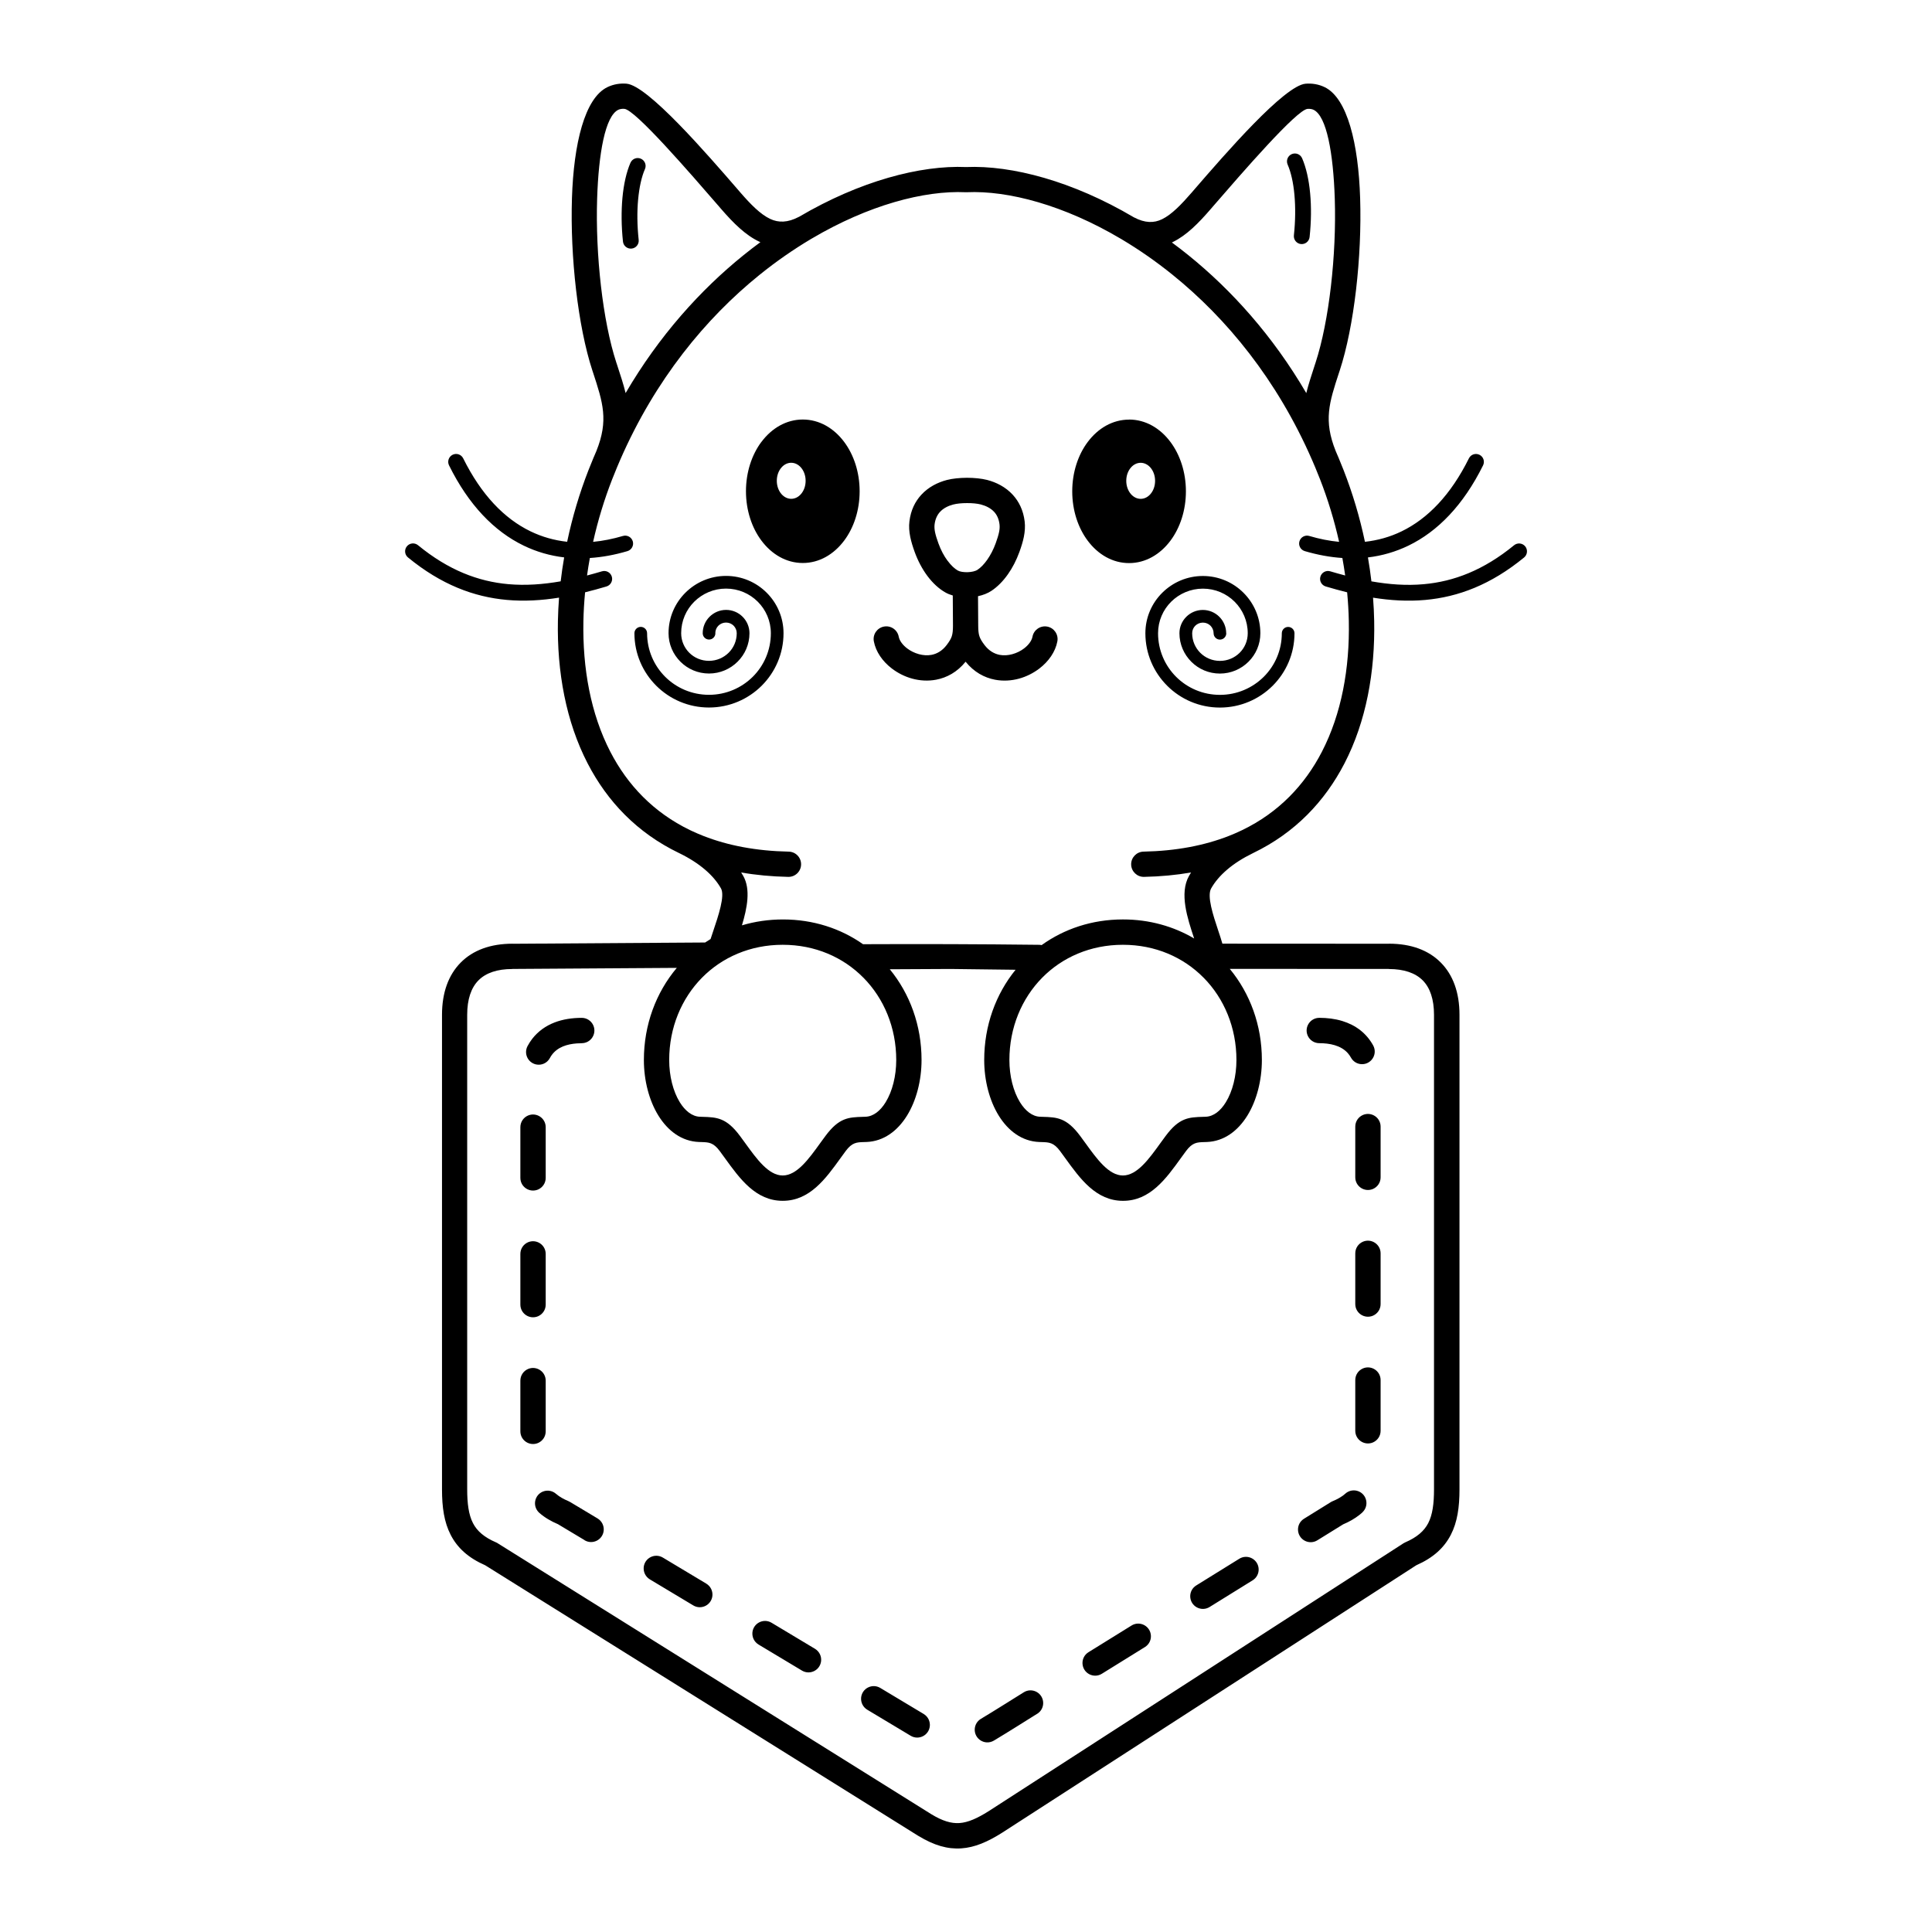
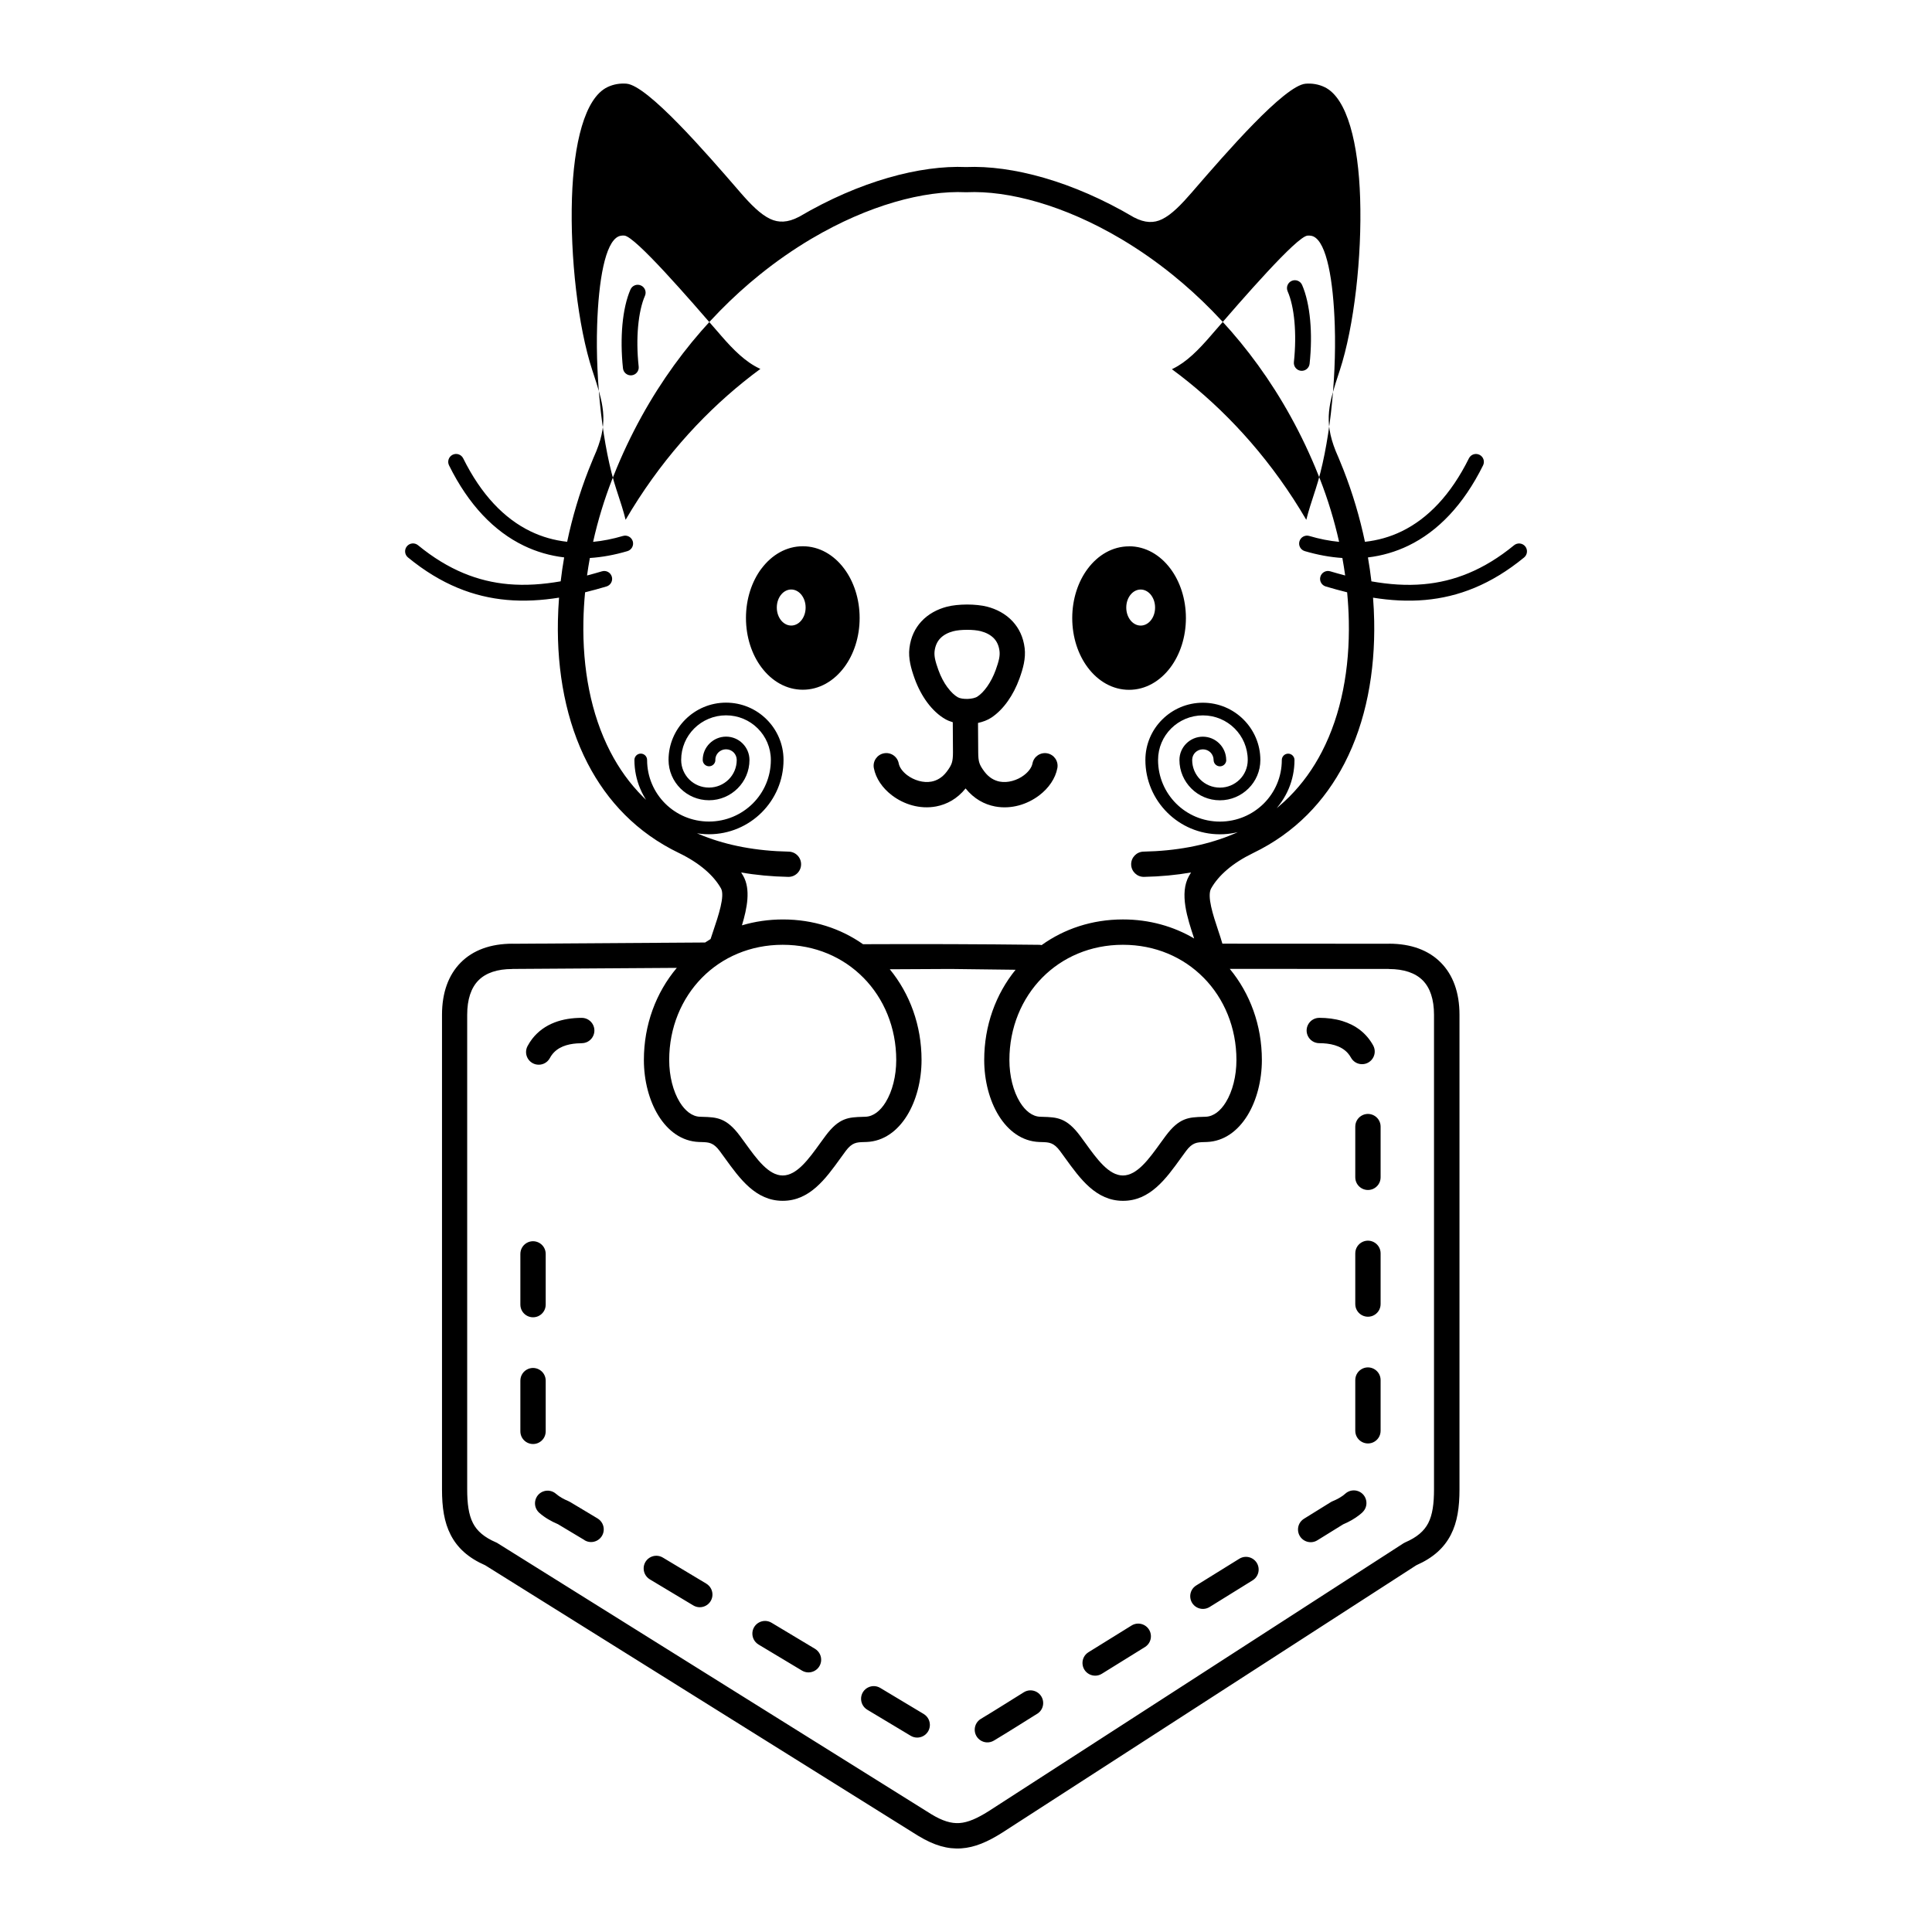
<svg xmlns="http://www.w3.org/2000/svg" fill="#000000" width="800px" height="800px" version="1.1" viewBox="144 144 512 512">
-   <path d="m419.33 394.38c0.242 0 0.48 0.035 0.707 0.082 5.961-4.281 13.336-6.801 21.555-6.801 7.019 0 13.434 1.84 18.867 5.047l-0.023-0.082c-1.746-5.258-3.945-11.875-1.336-16.5 0.176-0.312 0.352-0.613 0.547-0.914-3.894 0.68-8.043 1.074-12.469 1.168-1.848 0.035-3.375-1.438-3.41-3.281-0.035-1.848 1.438-3.375 3.281-3.41 8.664-0.176 16.156-1.637 22.562-4.141 1.117-0.438 2.191-0.898 3.242-1.402l0.211-0.102c0.043-0.023 0.082-0.043 0.133-0.059 9.656-4.668 16.566-11.949 21.117-20.758 5.199-10.051 7.391-22.117 7.137-34.621-0.051-2.535-0.203-5.082-0.445-7.641-1.883-0.461-3.769-0.984-5.668-1.547-1.109-0.328-1.746-1.484-1.418-2.602 0.328-1.109 1.484-1.746 2.602-1.418 1.328 0.395 2.652 0.766 3.965 1.109-0.219-1.547-0.461-3.09-0.746-4.637-3.25-0.211-6.574-0.824-9.957-1.82-1.109-0.328-1.746-1.484-1.418-2.602 0.328-1.109 1.484-1.746 2.602-1.418 2.688 0.797 5.324 1.316 7.91 1.562-1.27-5.66-2.965-11.227-5.047-16.566-0.418-1.082-0.855-2.156-1.301-3.215-0.293-0.656-0.562-1.293-0.816-1.906-9.305-21.336-22.688-37.559-36.961-49.078-4.41-3.559-8.902-6.668-13.367-9.336l-0.008-0.008c-0.109-0.059-0.219-0.125-0.328-0.191-15.004-8.891-29.809-12.855-40.875-12.352-0.102 0.008-0.191 0-0.285 0-11.016-0.504-25.754 3.426-40.699 12.242-0.102 0.066-0.203 0.133-0.32 0.184l-0.023 0.016c-4.527 2.695-9.078 5.836-13.543 9.438-14.273 11.52-27.66 27.742-36.961 49.078-0.25 0.621-0.52 1.25-0.816 1.914-0.445 1.059-0.883 2.133-1.301 3.215-2.082 5.34-3.785 10.906-5.047 16.566 2.578-0.242 5.223-0.773 7.91-1.562 1.109-0.328 2.277 0.312 2.602 1.418 0.328 1.109-0.312 2.277-1.418 2.602-3.383 1-6.711 1.613-9.957 1.82-0.285 1.547-0.527 3.09-0.746 4.637 1.309-0.344 2.637-0.715 3.965-1.109 1.109-0.328 2.277 0.312 2.602 1.418 0.328 1.109-0.312 2.277-1.418 2.602-1.898 0.562-3.785 1.082-5.668 1.547-0.242 2.551-0.395 5.106-0.445 7.641-0.25 12.504 1.941 24.57 7.137 34.621 4.551 8.809 11.461 16.09 21.117 20.758 0.043 0.016 0.082 0.043 0.133 0.059l0.211 0.102c1.051 0.496 2.133 0.965 3.25 1.402 6.406 2.504 13.898 3.965 22.562 4.141 1.848 0.035 3.316 1.562 3.281 3.41-0.035 1.848-1.562 3.316-3.41 3.281-4.426-0.094-8.582-0.488-12.469-1.168 0.191 0.301 0.371 0.605 0.547 0.914 2.016 3.559 1.031 8.547-0.344 13.098 3.402-1.016 7.047-1.562 10.875-1.562 8.062 0 15.316 2.418 21.211 6.559 15.785-0.074 30.891-0.023 46.688 0.16zm-6.223 6.617-17.223-0.211-16.078 0.082c5.324 6.5 8.414 14.887 8.414 24.031 0 5.449-1.395 10.773-3.836 14.727-2.543 4.113-6.223 6.836-10.746 7.012-0.152 0.008-0.461 0.016-0.754 0.023-1.84 0.059-3.074 0.094-4.762 2.367-0.539 0.723-0.957 1.301-1.379 1.891-3.945 5.477-8.16 11.309-15.316 11.309-7.152 0-11.359-5.836-15.316-11.309-0.418-0.586-0.84-1.168-1.379-1.891-1.688-2.266-2.922-2.309-4.762-2.367-0.293-0.008-0.605-0.016-0.754-0.023-4.527-0.176-8.203-2.898-10.746-7.012-2.445-3.953-3.836-9.277-3.836-14.727 0-9.32 3.215-17.859 8.723-24.402l-43.59 0.285v0.016c-3.988 0-7.019 1.031-8.977 3.016-1.949 1.973-2.981 5.039-2.981 9.109v125.76c0 3.754 0.379 6.727 1.535 8.969 1.074 2.09 2.973 3.746 6.098 5.09 0.211 0.094 0.402 0.191 0.578 0.32l114.75 71.699 0.082 0.051c2.898 1.754 5.223 2.469 7.422 2.316 2.301-0.16 4.734-1.27 7.691-3.125l109.94-70.996c0.16-0.102 0.32-0.184 0.488-0.262 3.113-1.344 5.012-2.996 6.098-5.09 1.16-2.25 1.535-5.215 1.535-8.969v-125.76c0-4.074-1.031-7.144-2.981-9.109-1.957-1.973-4.988-3.016-8.977-3.016v-0.016l-42.168-0.023c5.375 6.508 8.508 14.945 8.508 24.141 0 5.449-1.395 10.773-3.836 14.727-2.543 4.113-6.223 6.836-10.746 7.012-0.152 0.008-0.461 0.016-0.754 0.023-1.84 0.059-3.074 0.094-4.762 2.367-0.539 0.723-0.957 1.301-1.379 1.891-3.945 5.477-8.16 11.309-15.316 11.309-7.152 0-11.359-5.836-15.316-11.309-0.418-0.586-0.84-1.168-1.379-1.891-1.688-2.266-2.922-2.309-4.762-2.367-0.293-0.008-0.605-0.016-0.754-0.023-4.527-0.176-8.203-2.898-10.746-7.012-2.445-3.953-3.836-9.277-3.836-14.727 0-9.094 3.055-17.434 8.312-23.906zm-82.23-7.231c0.469-0.312 0.949-0.621 1.438-0.914l0.016-0.059c0.203-0.629 0.438-1.309 0.672-2.023 1.379-4.082 3.164-9.387 2.066-11.336-0.984-1.738-2.402-3.41-4.215-4.961-1.863-1.594-4.156-3.074-6.852-4.383-0.043-0.016-0.082-0.043-0.125-0.059-11.043-5.332-18.941-13.652-24.148-23.723-5.727-11.074-8.145-24.25-7.875-37.82 0.043-2.031 0.145-4.062 0.301-6.106-4.625 0.738-9.211 1.016-13.797 0.605-8.766-0.781-17.441-4.039-26.238-11.262-0.891-0.73-1.023-2.047-0.285-2.949 0.73-0.891 2.047-1.023 2.949-0.285 8.078 6.633 15.988 9.613 23.949 10.32 4.559 0.402 9.168 0.066 13.855-0.754 0.242-2.117 0.555-4.231 0.922-6.34-3.727-0.445-7.32-1.469-10.73-3.125-7.809-3.777-14.586-10.766-19.781-21.27-0.512-1.043-0.082-2.293 0.949-2.805 1.043-0.512 2.293-0.082 2.805 0.949 4.769 9.621 10.875 15.98 17.852 19.348 3.066 1.484 6.312 2.394 9.699 2.762 1.367-6.5 3.273-12.891 5.652-18.984 0.438-1.117 0.883-2.227 1.344-3.316 0.016-0.043 0.035-0.094 0.059-0.133 0.227-0.527 0.453-1.059 0.68-1.586 3.281-8.172 1.754-12.82-0.898-20.906l-0.152-0.453c-3.836-11.707-5.91-30.219-5.414-45.688 0.461-14.402 3.367-26.535 9.422-29.43 0.789-0.379 1.613-0.637 2.461-0.789 0.832-0.145 1.688-0.184 2.562-0.117 5.602 0.445 21.203 18.457 29.664 28.23l0.461 0.539c2.805 3.234 5.383 5.859 7.977 7.078 2.184 1.023 4.609 1.023 7.617-0.562l0.043-0.016c16.078-9.465 32.109-13.695 44.234-13.176 12.168-0.512 28.281 3.754 44.418 13.293l0.043 0.023c2.973 1.57 5.348 1.555 7.481 0.512 2.562-1.242 5.113-3.906 7.926-7.144l0.461-0.539c8.457-9.773 24.059-27.785 29.664-28.23 0.863-0.066 1.73-0.035 2.562 0.117 0.84 0.145 1.672 0.41 2.461 0.789 6.055 2.906 8.969 15.039 9.422 29.43 0.496 15.477-1.578 33.992-5.414 45.688l-0.152 0.453c-2.652 8.086-4.18 12.738-0.898 20.906 0.227 0.527 0.453 1.059 0.68 1.586 0.016 0.043 0.043 0.094 0.059 0.133 0.453 1.09 0.906 2.199 1.344 3.316 2.383 6.098 4.289 12.484 5.652 18.984 3.383-0.371 6.633-1.277 9.699-2.762 6.977-3.375 13.082-9.723 17.852-19.348 0.512-1.043 1.762-1.461 2.805-0.949s1.461 1.762 0.949 2.805c-5.207 10.504-11.98 17.492-19.781 21.27-3.41 1.645-6.996 2.68-10.73 3.125 0.371 2.109 0.672 4.223 0.922 6.34 4.684 0.824 9.297 1.168 13.855 0.754 7.961-0.707 15.871-3.695 23.949-10.32 0.891-0.73 2.207-0.605 2.949 0.285 0.73 0.891 0.605 2.207-0.285 2.949-8.801 7.223-17.473 10.48-26.238 11.262-4.586 0.41-9.168 0.133-13.797-0.605 0.16 2.039 0.262 4.082 0.301 6.106 0.27 13.578-2.141 26.742-7.875 37.82-5.207 10.066-13.109 18.391-24.148 23.723-0.043 0.023-0.082 0.043-0.117 0.059-2.695 1.316-4.996 2.789-6.852 4.383-1.82 1.555-3.234 3.223-4.215 4.961-1.148 2.039 0.52 7.086 1.855 11.094 0.438 1.316 0.848 2.543 1.125 3.543l44.152 0.023v-0.016c5.836 0 10.48 1.723 13.73 5.004 3.242 3.273 4.953 7.934 4.953 13.84v125.76c0 4.754-0.562 8.684-2.293 12.043-1.781 3.449-4.644 6.086-9.16 8.078l-109.7 70.844-0.023 0.016c-3.887 2.453-7.262 3.922-10.84 4.164-3.629 0.25-7.195-0.766-11.344-3.281-0.051-0.023-0.094-0.059-0.145-0.082l-114.67-71.648c-4.527-1.988-7.398-4.625-9.176-8.086-1.73-3.359-2.293-7.289-2.293-12.043v-125.76c0-5.894 1.715-10.562 4.953-13.84 3.25-3.281 7.894-5.004 13.73-5.004v0.016l51.113-0.336zm41.918 9.32c-5.316-5.391-12.762-8.707-21.371-8.707-8.605 0-16.055 3.324-21.371 8.707-5.457 5.535-8.707 13.258-8.707 21.816 0 4.258 1.023 8.312 2.812 11.211 1.402 2.266 3.242 3.754 5.316 3.836 0.352 0.016 0.527 0.016 0.707 0.023 3.777 0.117 6.305 0.203 9.926 5.07 0.395 0.527 0.914 1.242 1.438 1.965 2.973 4.113 6.137 8.508 9.883 8.508 3.746 0 6.91-4.383 9.883-8.508 0.52-0.723 1.031-1.438 1.438-1.965 3.617-4.871 6.144-4.953 9.926-5.07 0.176-0.008 0.352-0.008 0.707-0.023 2.082-0.082 3.922-1.57 5.316-3.836 1.789-2.906 2.812-6.953 2.812-11.211 0-8.566-3.25-16.289-8.707-21.816zm90.156 0c-5.316-5.391-12.762-8.707-21.371-8.707-8.605 0-16.055 3.324-21.371 8.707-5.457 5.535-8.707 13.258-8.707 21.816 0 4.258 1.023 8.312 2.812 11.211 1.402 2.266 3.242 3.754 5.316 3.836 0.352 0.016 0.527 0.016 0.707 0.023 3.777 0.117 6.305 0.203 9.926 5.07 0.395 0.527 0.914 1.242 1.438 1.965 2.973 4.113 6.137 8.508 9.883 8.508 3.746 0 6.91-4.383 9.883-8.508 0.52-0.723 1.031-1.438 1.438-1.965 3.617-4.871 6.144-4.953 9.926-5.07 0.176-0.008 0.352-0.008 0.707-0.023 2.082-0.082 3.922-1.57 5.316-3.836 1.789-2.906 2.812-6.953 2.812-11.211 0-8.566-3.25-16.289-8.707-21.816zm-164.79 17.371c2.41-0.008 4.023-2.445 3.098-4.668-0.539-1.25-1.738-2.047-3.098-2.047-5.031 0.008-9.891 1.445-13.098 5.535-0.48 0.621-0.891 1.258-1.258 1.949-1.031 1.965 0.059 4.348 2.215 4.852 1.484 0.336 2.996-0.352 3.711-1.695 0.125-0.25 0.301-0.52 0.461-0.746 1.562-2.184 4.133-2.938 6.699-3.125 0.43-0.023 0.848-0.043 1.27-0.043zm195.47-6.719c-2.41 0.008-4.023 2.445-3.098 4.668 0.539 1.25 1.738 2.047 3.098 2.047 2.695 0.008 5.691 0.539 7.566 2.652 0.32 0.371 0.586 0.746 0.824 1.176 1.125 2.023 3.871 2.344 5.434 0.629 0.965-1.074 1.141-2.613 0.445-3.871-1.812-3.258-4.617-5.367-8.16-6.457-1.988-0.605-4.031-0.84-6.106-0.848zm16.246 28.828c-0.008-2.41-2.445-4.023-4.668-3.098-1.25 0.539-2.047 1.738-2.047 3.098v13.434c0.008 2.41 2.445 4.023 4.668 3.098 1.25-0.539 2.047-1.738 2.047-3.098zm0 33.586c-0.008-2.41-2.445-4.023-4.668-3.098-1.25 0.539-2.047 1.738-2.047 3.098v13.434c0.008 2.41 2.445 4.023 4.668 3.098 1.25-0.539 2.047-1.738 2.047-3.098zm0 33.586c-0.008-2.41-2.445-4.023-4.668-3.098-1.25 0.539-2.047 1.738-2.047 3.098v13.434c0.008 2.41 2.445 4.023 4.668 3.098 1.25-0.539 2.047-1.738 2.047-3.098zm-4.863 35.082c1.848-1.672 1.301-4.695-1.008-5.617-1.199-0.469-2.527-0.227-3.484 0.629-0.957 0.875-2.207 1.527-3.391 2.016-0.176 0.066-0.344 0.16-0.504 0.262l-7.055 4.375c-2.191 1.367-2.098 4.566 0.176 5.812 1.066 0.57 2.336 0.539 3.367-0.102l6.836-4.231c1.562-0.664 3.031-1.477 4.367-2.535 0.242-0.191 0.488-0.395 0.715-0.605zm-29.043 17.977c2.191-1.367 2.098-4.566-0.176-5.812-1.066-0.57-2.336-0.539-3.367 0.102l-11.418 7.078c-2.191 1.367-2.098 4.566 0.176 5.812 1.066 0.57 2.336 0.539 3.367-0.102zm-28.551 17.691c2.191-1.367 2.098-4.566-0.176-5.812-1.066-0.57-2.336-0.539-3.367 0.102l-11.418 7.078c-2.191 1.367-2.098 4.566 0.176 5.812 1.066 0.57 2.336 0.539 3.367-0.102zm-28.551 17.691c2.191-1.367 2.098-4.566-0.176-5.812-1.066-0.57-2.336-0.539-3.367 0.102-3.777 2.344-7.566 4.762-11.379 7.047-2.047 1.234-2.199 4.121-0.293 5.566 1.102 0.824 2.562 0.898 3.746 0.191 3.848-2.309 7.656-4.734 11.469-7.106zm-33.527 5.82c2.117 1.258 4.805-0.082 5.07-2.535 0.125-1.309-0.488-2.543-1.613-3.234l-11.52-6.91c-2.117-1.258-4.805 0.082-5.07 2.535-0.125 1.309 0.488 2.543 1.613 3.234zm-28.809-17.273c2.117 1.258 4.805-0.082 5.07-2.535 0.125-1.309-0.488-2.543-1.613-3.234l-11.52-6.91c-2.117-1.258-4.805 0.082-5.07 2.535-0.125 1.309 0.488 2.543 1.613 3.234zm-28.809-17.273c2.117 1.258 4.805-0.082 5.07-2.535 0.125-1.309-0.488-2.543-1.613-3.234l-11.52-6.91c-2.117-1.258-4.805 0.082-5.07 2.535-0.125 1.309 0.488 2.543 1.613 3.234zm-28.809-17.273c2.117 1.258 4.805-0.082 5.07-2.535 0.125-1.309-0.488-2.543-1.613-3.234l-7.254-4.348c-0.145-0.082-0.285-0.16-0.445-0.227l-0.066-0.035c-1.168-0.488-2.301-1.09-3.258-1.922-1.832-1.594-4.668-0.816-5.414 1.496-0.402 1.277-0.023 2.652 0.984 3.543 1.477 1.293 3.164 2.25 4.961 3.016l7.047 4.223zm-17.012-28.859c0.008 2.41 2.445 4.023 4.668 3.098 1.25-0.539 2.047-1.738 2.047-3.098v-13.434c-0.008-2.41-2.445-4.023-4.668-3.098-1.25 0.539-2.047 1.738-2.047 3.098zm0-33.586c0.008 2.41 2.445 4.023 4.668 3.098 1.25-0.539 2.047-1.738 2.047-3.098v-13.434c-0.008-2.41-2.445-4.023-4.668-3.098-1.25 0.539-2.047 1.738-2.047 3.098zm0-33.586c0.008 2.41 2.445 4.023 4.668 3.098 1.25-0.539 2.047-1.738 2.047-3.098v-13.434c-0.008-2.41-2.445-4.023-4.668-3.098-1.25 0.539-2.047 1.738-2.047 3.098zm51.684-144.34c0 0.922-0.754 1.68-1.68 1.68-0.922 0-1.68-0.754-1.68-1.68 0-1.703 0.695-3.25 1.82-4.367 1.125-1.117 2.672-1.812 4.375-1.812s3.25 0.688 4.375 1.812 1.82 2.672 1.82 4.367c0 2.949-1.199 5.617-3.148 7.547-1.941 1.93-4.617 3.133-7.574 3.133s-5.633-1.191-7.574-3.133c-1.941-1.941-3.148-4.609-3.148-7.547 0-4.191 1.703-7.984 4.469-10.738 2.762-2.746 6.566-4.449 10.766-4.449s8.012 1.695 10.766 4.449c2.762 2.754 4.469 6.551 4.469 10.738 0 5.434-2.215 10.352-5.793 13.922-3.578 3.559-8.516 5.769-13.965 5.769-5.449 0-10.387-2.199-13.965-5.769s-5.793-8.488-5.793-13.922c0-0.922 0.754-1.68 1.68-1.68 0.922 0 1.68 0.754 1.68 1.68 0 4.508 1.832 8.59 4.793 11.547 2.965 2.957 7.07 4.777 11.605 4.777 4.535 0 8.633-1.832 11.605-4.777 2.965-2.949 4.793-7.027 4.793-11.547 0-3.266-1.328-6.223-3.477-8.363-2.148-2.141-5.121-3.461-8.406-3.461-3.281 0-6.254 1.328-8.406 3.461-2.148 2.133-3.477 5.09-3.477 8.363 0 2.023 0.824 3.856 2.148 5.18 1.328 1.328 3.176 2.141 5.215 2.141 2.039 0 3.879-0.824 5.215-2.141 1.328-1.316 2.148-3.148 2.148-5.18 0-0.781-0.32-1.484-0.824-2-0.512-0.512-1.227-0.824-2.016-0.824-0.789 0-1.504 0.32-2.016 0.824s-0.824 1.211-0.824 2zm66.301 7.559c-2.215 2.746-4.961 4.223-7.809 4.762-2.141 0.402-4.309 0.262-6.324-0.285-1.957-0.527-3.812-1.469-5.391-2.672-2.469-1.883-4.266-4.441-4.785-7.211-0.344-1.82 0.855-3.57 2.68-3.914 1.82-0.344 3.57 0.855 3.914 2.68 0.211 1.09 1.051 2.207 2.242 3.113 0.883 0.672 1.949 1.199 3.106 1.52 1.102 0.301 2.25 0.387 3.332 0.184 1.445-0.27 2.856-1.074 4.016-2.594 0.707-0.934 1.133-1.629 1.359-2.316 0.234-0.715 0.32-1.586 0.32-2.84l-0.051-7.984c-0.707-0.203-1.367-0.469-1.957-0.805-1.715-0.965-3.375-2.492-4.82-4.441-1.309-1.773-2.461-3.914-3.332-6.324-0.496-1.379-0.898-2.66-1.16-3.945-0.285-1.426-0.387-2.781-0.219-4.121 0.352-2.973 1.52-5.273 3.125-7.027 1.898-2.082 4.367-3.309 6.793-3.945 1.477-0.387 3.418-0.578 5.332-0.586 1.906 0 3.856 0.191 5.34 0.57 2.418 0.629 4.887 1.848 6.801 3.938 1.613 1.762 2.789 4.074 3.148 7.047 0.16 1.352 0.066 2.695-0.219 4.121-0.262 1.285-0.664 2.57-1.16 3.945-0.816 2.25-1.863 4.258-3.055 5.945-1.309 1.863-2.812 3.359-4.367 4.391-1.008 0.672-2.25 1.141-3.559 1.426l0.051 7.785c0.008 1.258 0.082 2.133 0.328 2.856 0.227 0.688 0.656 1.387 1.359 2.316 1.16 1.52 2.57 2.316 4.016 2.594 1.082 0.203 2.227 0.117 3.332-0.184 1.16-0.32 2.234-0.848 3.106-1.52 1.191-0.906 2.031-2.023 2.242-3.113 0.344-1.82 2.09-3.016 3.914-2.68 1.82 0.344 3.016 2.09 2.68 3.914-0.52 2.769-2.316 5.332-4.785 7.211-1.578 1.199-3.434 2.141-5.391 2.672-2.016 0.547-4.172 0.688-6.324 0.285-2.848-0.539-5.582-2.016-7.809-4.762zm-46.207-52.73c-0.984 0-1.898 0.469-2.57 1.242-0.773 0.875-1.25 2.125-1.25 3.535 0 1.41 0.48 2.652 1.25 3.535 0.68 0.766 1.586 1.242 2.57 1.242 0.984 0 1.898-0.469 2.57-1.242 0.773-0.875 1.25-2.125 1.25-3.535 0-1.41-0.48-2.652-1.25-3.535-0.68-0.766-1.586-1.242-2.57-1.242zm-7.894-5.523c2.746-3.668 6.617-5.938 10.965-5.938s8.219 2.266 10.965 5.938c2.535 3.383 4.098 8.012 4.098 13.074s-1.562 9.691-4.098 13.074c-2.746 3.668-6.617 5.938-10.965 5.938s-8.219-2.266-10.965-5.938c-2.535-3.383-4.098-8.012-4.098-13.082 0-5.062 1.562-9.691 4.098-13.082zm-34.703-73.977c0.461-1.059 1.695-1.547 2.754-1.082 1.059 0.461 1.547 1.695 1.082 2.754-0.891 2.031-1.504 4.812-1.805 8.035-0.301 3.234-0.27 6.902 0.145 10.73 0.125 1.148-0.715 2.184-1.863 2.301-1.148 0.125-2.184-0.715-2.301-1.863-0.438-4.082-0.461-8.035-0.145-11.547 0.336-3.68 1.074-6.902 2.133-9.336zm-1.293 61.035c8.875-15.18 19.793-27.305 31.27-36.566 1.477-1.191 2.957-2.336 4.449-3.426-0.082-0.035-0.168-0.074-0.25-0.117-3.68-1.73-6.879-4.902-10.211-8.758l-0.461-0.539c-7.824-9.035-22.242-25.695-25.125-25.922-0.32-0.023-0.621-0.016-0.906 0.035-0.27 0.051-0.504 0.117-0.695 0.211-3.477 1.664-5.231 11.52-5.617 23.613-0.469 14.77 1.477 32.371 5.098 43.41l0.152 0.453c0.922 2.805 1.73 5.266 2.301 7.598zm85.32 44.41c0.898 1.219 1.832 2.109 2.719 2.613 0.578 0.328 1.578 0.469 2.644 0.438 1.031-0.043 2-0.25 2.578-0.637 0.863-0.57 1.746-1.477 2.578-2.66 0.863-1.227 1.637-2.703 2.242-4.367 0.402-1.125 0.723-2.117 0.898-2.973 0.145-0.715 0.191-1.379 0.117-2.023-0.176-1.461-0.695-2.535-1.418-3.316-0.922-1.008-2.234-1.629-3.551-1.973-0.949-0.242-2.285-0.371-3.66-0.359-1.367 0-2.703 0.125-3.652 0.379-1.293 0.336-2.586 0.957-3.512 1.973-0.715 0.789-1.242 1.863-1.418 3.309-0.074 0.648-0.023 1.309 0.117 2.023 0.176 0.855 0.488 1.848 0.898 2.973 0.648 1.797 1.484 3.359 2.418 4.617zm53.75-24.695c-0.68-0.766-1.586-1.242-2.57-1.242-0.984 0-1.898 0.469-2.57 1.242-0.773 0.875-1.25 2.125-1.25 3.535 0 1.41 0.48 2.652 1.25 3.535 0.68 0.766 1.586 1.242 2.57 1.242 0.984 0 1.898-0.469 2.57-1.242 0.773-0.875 1.25-2.125 1.25-3.535 0-1.41-0.48-2.652-1.25-3.535zm-5.644-12.703c4.348 0 8.219 2.266 10.965 5.938 2.535 3.383 4.098 8.012 4.098 13.082 0 5.062-1.562 9.691-4.098 13.082-2.746 3.668-6.617 5.938-10.965 5.938s-8.219-2.266-10.965-5.938c-2.535-3.383-4.098-8.012-4.098-13.074s1.562-9.691 4.098-13.074c2.746-3.668 6.617-5.938 10.965-5.938zm25.762 56.637c0 0.922-0.754 1.68-1.68 1.68-0.922 0-1.68-0.754-1.68-1.68 0-0.781-0.32-1.484-0.824-2-0.512-0.512-1.227-0.824-2.016-0.824-0.789 0-1.504 0.32-2.016 0.824-0.512 0.504-0.824 1.211-0.824 2 0 2.023 0.824 3.856 2.148 5.18 1.328 1.328 3.176 2.141 5.215 2.141 2.039 0 3.879-0.824 5.215-2.141 1.328-1.316 2.148-3.148 2.148-5.18 0-3.266-1.328-6.223-3.477-8.363-2.148-2.141-5.121-3.461-8.406-3.461-3.281 0-6.254 1.328-8.406 3.461-2.148 2.133-3.477 5.09-3.477 8.363 0 4.508 1.832 8.59 4.793 11.547 2.965 2.957 7.07 4.777 11.605 4.777s8.633-1.832 11.605-4.777c2.965-2.949 4.793-7.035 4.793-11.547 0-0.922 0.754-1.68 1.68-1.68 0.922 0 1.68 0.754 1.68 1.68 0 5.434-2.215 10.352-5.793 13.922-3.578 3.559-8.516 5.769-13.965 5.769s-10.387-2.199-13.965-5.769c-3.578-3.57-5.793-8.488-5.793-13.922 0-4.191 1.703-7.984 4.469-10.73 2.762-2.746 6.566-4.449 10.766-4.449 4.199 0 8.012 1.695 10.766 4.449 2.762 2.754 4.469 6.551 4.469 10.73 0 2.949-1.199 5.617-3.148 7.547-1.941 1.93-4.617 3.133-7.574 3.133-2.957 0-5.633-1.191-7.574-3.133-1.941-1.941-3.148-4.609-3.148-7.547 0-1.703 0.695-3.25 1.82-4.367 1.125-1.117 2.672-1.812 4.375-1.812 1.703 0 3.25 0.688 4.375 1.812s1.82 2.672 1.82 4.367zm16.258-124.22c-0.461-1.059 0.023-2.293 1.082-2.754 1.059-0.461 2.293 0.023 2.754 1.082 1.059 2.434 1.797 5.66 2.133 9.336 0.328 3.519 0.293 7.465-0.145 11.547-0.125 1.148-1.148 1.98-2.301 1.863-1.148-0.125-1.98-1.148-1.863-2.301 0.41-3.828 0.438-7.488 0.145-10.73-0.293-3.234-0.914-6.004-1.805-8.035zm-30.684 20.648c1.461 1.074 2.914 2.191 4.359 3.359 11.477 9.262 22.395 21.387 31.27 36.566 0.578-2.336 1.387-4.785 2.301-7.598l0.152-0.453c3.617-11.043 5.566-28.633 5.098-43.41-0.387-12.09-2.148-21.941-5.617-23.613-0.191-0.094-0.43-0.168-0.695-0.211-0.277-0.051-0.586-0.059-0.906-0.035-2.879 0.227-17.297 16.887-25.125 25.922l-0.461 0.539c-3.324 3.848-6.457 7.035-10.078 8.801-0.102 0.051-0.191 0.094-0.293 0.145z" />
+   <path d="m419.33 394.38c0.242 0 0.48 0.035 0.707 0.082 5.961-4.281 13.336-6.801 21.555-6.801 7.019 0 13.434 1.84 18.867 5.047l-0.023-0.082c-1.746-5.258-3.945-11.875-1.336-16.5 0.176-0.312 0.352-0.613 0.547-0.914-3.894 0.68-8.043 1.074-12.469 1.168-1.848 0.035-3.375-1.438-3.41-3.281-0.035-1.848 1.438-3.375 3.281-3.41 8.664-0.176 16.156-1.637 22.562-4.141 1.117-0.438 2.191-0.898 3.242-1.402l0.211-0.102c0.043-0.023 0.082-0.043 0.133-0.059 9.656-4.668 16.566-11.949 21.117-20.758 5.199-10.051 7.391-22.117 7.137-34.621-0.051-2.535-0.203-5.082-0.445-7.641-1.883-0.461-3.769-0.984-5.668-1.547-1.109-0.328-1.746-1.484-1.418-2.602 0.328-1.109 1.484-1.746 2.602-1.418 1.328 0.395 2.652 0.766 3.965 1.109-0.219-1.547-0.461-3.09-0.746-4.637-3.25-0.211-6.574-0.824-9.957-1.82-1.109-0.328-1.746-1.484-1.418-2.602 0.328-1.109 1.484-1.746 2.602-1.418 2.688 0.797 5.324 1.316 7.91 1.562-1.27-5.66-2.965-11.227-5.047-16.566-0.418-1.082-0.855-2.156-1.301-3.215-0.293-0.656-0.562-1.293-0.816-1.906-9.305-21.336-22.688-37.559-36.961-49.078-4.41-3.559-8.902-6.668-13.367-9.336l-0.008-0.008c-0.109-0.059-0.219-0.125-0.328-0.191-15.004-8.891-29.809-12.855-40.875-12.352-0.102 0.008-0.191 0-0.285 0-11.016-0.504-25.754 3.426-40.699 12.242-0.102 0.066-0.203 0.133-0.32 0.184l-0.023 0.016c-4.527 2.695-9.078 5.836-13.543 9.438-14.273 11.52-27.66 27.742-36.961 49.078-0.25 0.621-0.52 1.25-0.816 1.914-0.445 1.059-0.883 2.133-1.301 3.215-2.082 5.34-3.785 10.906-5.047 16.566 2.578-0.242 5.223-0.773 7.91-1.562 1.109-0.328 2.277 0.312 2.602 1.418 0.328 1.109-0.312 2.277-1.418 2.602-3.383 1-6.711 1.613-9.957 1.82-0.285 1.547-0.527 3.09-0.746 4.637 1.309-0.344 2.637-0.715 3.965-1.109 1.109-0.328 2.277 0.312 2.602 1.418 0.328 1.109-0.312 2.277-1.418 2.602-1.898 0.562-3.785 1.082-5.668 1.547-0.242 2.551-0.395 5.106-0.445 7.641-0.25 12.504 1.941 24.57 7.137 34.621 4.551 8.809 11.461 16.09 21.117 20.758 0.043 0.016 0.082 0.043 0.133 0.059l0.211 0.102c1.051 0.496 2.133 0.965 3.25 1.402 6.406 2.504 13.898 3.965 22.562 4.141 1.848 0.035 3.316 1.562 3.281 3.41-0.035 1.848-1.562 3.316-3.41 3.281-4.426-0.094-8.582-0.488-12.469-1.168 0.191 0.301 0.371 0.605 0.547 0.914 2.016 3.559 1.031 8.547-0.344 13.098 3.402-1.016 7.047-1.562 10.875-1.562 8.062 0 15.316 2.418 21.211 6.559 15.785-0.074 30.891-0.023 46.688 0.16zm-6.223 6.617-17.223-0.211-16.078 0.082c5.324 6.5 8.414 14.887 8.414 24.031 0 5.449-1.395 10.773-3.836 14.727-2.543 4.113-6.223 6.836-10.746 7.012-0.152 0.008-0.461 0.016-0.754 0.023-1.84 0.059-3.074 0.094-4.762 2.367-0.539 0.723-0.957 1.301-1.379 1.891-3.945 5.477-8.16 11.309-15.316 11.309-7.152 0-11.359-5.836-15.316-11.309-0.418-0.586-0.84-1.168-1.379-1.891-1.688-2.266-2.922-2.309-4.762-2.367-0.293-0.008-0.605-0.016-0.754-0.023-4.527-0.176-8.203-2.898-10.746-7.012-2.445-3.953-3.836-9.277-3.836-14.727 0-9.32 3.215-17.859 8.723-24.402l-43.59 0.285v0.016c-3.988 0-7.019 1.031-8.977 3.016-1.949 1.973-2.981 5.039-2.981 9.109v125.76c0 3.754 0.379 6.727 1.535 8.969 1.074 2.09 2.973 3.746 6.098 5.09 0.211 0.094 0.402 0.191 0.578 0.32l114.75 71.699 0.082 0.051c2.898 1.754 5.223 2.469 7.422 2.316 2.301-0.16 4.734-1.27 7.691-3.125l109.94-70.996c0.16-0.102 0.32-0.184 0.488-0.262 3.113-1.344 5.012-2.996 6.098-5.09 1.16-2.25 1.535-5.215 1.535-8.969v-125.76c0-4.074-1.031-7.144-2.981-9.109-1.957-1.973-4.988-3.016-8.977-3.016v-0.016l-42.168-0.023c5.375 6.508 8.508 14.945 8.508 24.141 0 5.449-1.395 10.773-3.836 14.727-2.543 4.113-6.223 6.836-10.746 7.012-0.152 0.008-0.461 0.016-0.754 0.023-1.84 0.059-3.074 0.094-4.762 2.367-0.539 0.723-0.957 1.301-1.379 1.891-3.945 5.477-8.16 11.309-15.316 11.309-7.152 0-11.359-5.836-15.316-11.309-0.418-0.586-0.84-1.168-1.379-1.891-1.688-2.266-2.922-2.309-4.762-2.367-0.293-0.008-0.605-0.016-0.754-0.023-4.527-0.176-8.203-2.898-10.746-7.012-2.445-3.953-3.836-9.277-3.836-14.727 0-9.094 3.055-17.434 8.312-23.906zm-82.23-7.231c0.469-0.312 0.949-0.621 1.438-0.914l0.016-0.059c0.203-0.629 0.438-1.309 0.672-2.023 1.379-4.082 3.164-9.387 2.066-11.336-0.984-1.738-2.402-3.41-4.215-4.961-1.863-1.594-4.156-3.074-6.852-4.383-0.043-0.016-0.082-0.043-0.125-0.059-11.043-5.332-18.941-13.652-24.148-23.723-5.727-11.074-8.145-24.25-7.875-37.82 0.043-2.031 0.145-4.062 0.301-6.106-4.625 0.738-9.211 1.016-13.797 0.605-8.766-0.781-17.441-4.039-26.238-11.262-0.891-0.73-1.023-2.047-0.285-2.949 0.73-0.891 2.047-1.023 2.949-0.285 8.078 6.633 15.988 9.613 23.949 10.32 4.559 0.402 9.168 0.066 13.855-0.754 0.242-2.117 0.555-4.231 0.922-6.34-3.727-0.445-7.32-1.469-10.73-3.125-7.809-3.777-14.586-10.766-19.781-21.27-0.512-1.043-0.082-2.293 0.949-2.805 1.043-0.512 2.293-0.082 2.805 0.949 4.769 9.621 10.875 15.98 17.852 19.348 3.066 1.484 6.312 2.394 9.699 2.762 1.367-6.5 3.273-12.891 5.652-18.984 0.438-1.117 0.883-2.227 1.344-3.316 0.016-0.043 0.035-0.094 0.059-0.133 0.227-0.527 0.453-1.059 0.68-1.586 3.281-8.172 1.754-12.82-0.898-20.906l-0.152-0.453c-3.836-11.707-5.91-30.219-5.414-45.688 0.461-14.402 3.367-26.535 9.422-29.43 0.789-0.379 1.613-0.637 2.461-0.789 0.832-0.145 1.688-0.184 2.562-0.117 5.602 0.445 21.203 18.457 29.664 28.23l0.461 0.539c2.805 3.234 5.383 5.859 7.977 7.078 2.184 1.023 4.609 1.023 7.617-0.562l0.043-0.016c16.078-9.465 32.109-13.695 44.234-13.176 12.168-0.512 28.281 3.754 44.418 13.293l0.043 0.023c2.973 1.57 5.348 1.555 7.481 0.512 2.562-1.242 5.113-3.906 7.926-7.144l0.461-0.539c8.457-9.773 24.059-27.785 29.664-28.23 0.863-0.066 1.73-0.035 2.562 0.117 0.84 0.145 1.672 0.41 2.461 0.789 6.055 2.906 8.969 15.039 9.422 29.43 0.496 15.477-1.578 33.992-5.414 45.688l-0.152 0.453c-2.652 8.086-4.18 12.738-0.898 20.906 0.227 0.527 0.453 1.059 0.68 1.586 0.016 0.043 0.043 0.094 0.059 0.133 0.453 1.09 0.906 2.199 1.344 3.316 2.383 6.098 4.289 12.484 5.652 18.984 3.383-0.371 6.633-1.277 9.699-2.762 6.977-3.375 13.082-9.723 17.852-19.348 0.512-1.043 1.762-1.461 2.805-0.949s1.461 1.762 0.949 2.805c-5.207 10.504-11.98 17.492-19.781 21.27-3.41 1.645-6.996 2.68-10.73 3.125 0.371 2.109 0.672 4.223 0.922 6.34 4.684 0.824 9.297 1.168 13.855 0.754 7.961-0.707 15.871-3.695 23.949-10.32 0.891-0.73 2.207-0.605 2.949 0.285 0.73 0.891 0.605 2.207-0.285 2.949-8.801 7.223-17.473 10.48-26.238 11.262-4.586 0.41-9.168 0.133-13.797-0.605 0.16 2.039 0.262 4.082 0.301 6.106 0.27 13.578-2.141 26.742-7.875 37.82-5.207 10.066-13.109 18.391-24.148 23.723-0.043 0.023-0.082 0.043-0.117 0.059-2.695 1.316-4.996 2.789-6.852 4.383-1.82 1.555-3.234 3.223-4.215 4.961-1.148 2.039 0.52 7.086 1.855 11.094 0.438 1.316 0.848 2.543 1.125 3.543l44.152 0.023v-0.016c5.836 0 10.48 1.723 13.73 5.004 3.242 3.273 4.953 7.934 4.953 13.84v125.76c0 4.754-0.562 8.684-2.293 12.043-1.781 3.449-4.644 6.086-9.16 8.078l-109.7 70.844-0.023 0.016c-3.887 2.453-7.262 3.922-10.84 4.164-3.629 0.25-7.195-0.766-11.344-3.281-0.051-0.023-0.094-0.059-0.145-0.082l-114.67-71.648c-4.527-1.988-7.398-4.625-9.176-8.086-1.73-3.359-2.293-7.289-2.293-12.043v-125.76c0-5.894 1.715-10.562 4.953-13.84 3.25-3.281 7.894-5.004 13.73-5.004v0.016l51.113-0.336zm41.918 9.32c-5.316-5.391-12.762-8.707-21.371-8.707-8.605 0-16.055 3.324-21.371 8.707-5.457 5.535-8.707 13.258-8.707 21.816 0 4.258 1.023 8.312 2.812 11.211 1.402 2.266 3.242 3.754 5.316 3.836 0.352 0.016 0.527 0.016 0.707 0.023 3.777 0.117 6.305 0.203 9.926 5.07 0.395 0.527 0.914 1.242 1.438 1.965 2.973 4.113 6.137 8.508 9.883 8.508 3.746 0 6.91-4.383 9.883-8.508 0.52-0.723 1.031-1.438 1.438-1.965 3.617-4.871 6.144-4.953 9.926-5.07 0.176-0.008 0.352-0.008 0.707-0.023 2.082-0.082 3.922-1.57 5.316-3.836 1.789-2.906 2.812-6.953 2.812-11.211 0-8.566-3.25-16.289-8.707-21.816zm90.156 0c-5.316-5.391-12.762-8.707-21.371-8.707-8.605 0-16.055 3.324-21.371 8.707-5.457 5.535-8.707 13.258-8.707 21.816 0 4.258 1.023 8.312 2.812 11.211 1.402 2.266 3.242 3.754 5.316 3.836 0.352 0.016 0.527 0.016 0.707 0.023 3.777 0.117 6.305 0.203 9.926 5.07 0.395 0.527 0.914 1.242 1.438 1.965 2.973 4.113 6.137 8.508 9.883 8.508 3.746 0 6.91-4.383 9.883-8.508 0.52-0.723 1.031-1.438 1.438-1.965 3.617-4.871 6.144-4.953 9.926-5.07 0.176-0.008 0.352-0.008 0.707-0.023 2.082-0.082 3.922-1.57 5.316-3.836 1.789-2.906 2.812-6.953 2.812-11.211 0-8.566-3.25-16.289-8.707-21.816zm-164.79 17.371c2.41-0.008 4.023-2.445 3.098-4.668-0.539-1.25-1.738-2.047-3.098-2.047-5.031 0.008-9.891 1.445-13.098 5.535-0.48 0.621-0.891 1.258-1.258 1.949-1.031 1.965 0.059 4.348 2.215 4.852 1.484 0.336 2.996-0.352 3.711-1.695 0.125-0.25 0.301-0.52 0.461-0.746 1.562-2.184 4.133-2.938 6.699-3.125 0.43-0.023 0.848-0.043 1.27-0.043zm195.47-6.719c-2.41 0.008-4.023 2.445-3.098 4.668 0.539 1.25 1.738 2.047 3.098 2.047 2.695 0.008 5.691 0.539 7.566 2.652 0.32 0.371 0.586 0.746 0.824 1.176 1.125 2.023 3.871 2.344 5.434 0.629 0.965-1.074 1.141-2.613 0.445-3.871-1.812-3.258-4.617-5.367-8.16-6.457-1.988-0.605-4.031-0.84-6.106-0.848zm16.246 28.828c-0.008-2.41-2.445-4.023-4.668-3.098-1.25 0.539-2.047 1.738-2.047 3.098v13.434c0.008 2.41 2.445 4.023 4.668 3.098 1.25-0.539 2.047-1.738 2.047-3.098zm0 33.586c-0.008-2.41-2.445-4.023-4.668-3.098-1.25 0.539-2.047 1.738-2.047 3.098v13.434c0.008 2.41 2.445 4.023 4.668 3.098 1.25-0.539 2.047-1.738 2.047-3.098zm0 33.586c-0.008-2.41-2.445-4.023-4.668-3.098-1.25 0.539-2.047 1.738-2.047 3.098v13.434c0.008 2.41 2.445 4.023 4.668 3.098 1.25-0.539 2.047-1.738 2.047-3.098zm-4.863 35.082c1.848-1.672 1.301-4.695-1.008-5.617-1.199-0.469-2.527-0.227-3.484 0.629-0.957 0.875-2.207 1.527-3.391 2.016-0.176 0.066-0.344 0.16-0.504 0.262l-7.055 4.375c-2.191 1.367-2.098 4.566 0.176 5.812 1.066 0.57 2.336 0.539 3.367-0.102l6.836-4.231c1.562-0.664 3.031-1.477 4.367-2.535 0.242-0.191 0.488-0.395 0.715-0.605zm-29.043 17.977c2.191-1.367 2.098-4.566-0.176-5.812-1.066-0.57-2.336-0.539-3.367 0.102l-11.418 7.078c-2.191 1.367-2.098 4.566 0.176 5.812 1.066 0.57 2.336 0.539 3.367-0.102zm-28.551 17.691c2.191-1.367 2.098-4.566-0.176-5.812-1.066-0.57-2.336-0.539-3.367 0.102l-11.418 7.078c-2.191 1.367-2.098 4.566 0.176 5.812 1.066 0.57 2.336 0.539 3.367-0.102zm-28.551 17.691c2.191-1.367 2.098-4.566-0.176-5.812-1.066-0.57-2.336-0.539-3.367 0.102-3.777 2.344-7.566 4.762-11.379 7.047-2.047 1.234-2.199 4.121-0.293 5.566 1.102 0.824 2.562 0.898 3.746 0.191 3.848-2.309 7.656-4.734 11.469-7.106zm-33.527 5.82c2.117 1.258 4.805-0.082 5.07-2.535 0.125-1.309-0.488-2.543-1.613-3.234l-11.52-6.91c-2.117-1.258-4.805 0.082-5.07 2.535-0.125 1.309 0.488 2.543 1.613 3.234zm-28.809-17.273c2.117 1.258 4.805-0.082 5.07-2.535 0.125-1.309-0.488-2.543-1.613-3.234l-11.52-6.91c-2.117-1.258-4.805 0.082-5.07 2.535-0.125 1.309 0.488 2.543 1.613 3.234zm-28.809-17.273c2.117 1.258 4.805-0.082 5.07-2.535 0.125-1.309-0.488-2.543-1.613-3.234l-11.52-6.91c-2.117-1.258-4.805 0.082-5.07 2.535-0.125 1.309 0.488 2.543 1.613 3.234zm-28.809-17.273c2.117 1.258 4.805-0.082 5.07-2.535 0.125-1.309-0.488-2.543-1.613-3.234l-7.254-4.348c-0.145-0.082-0.285-0.16-0.445-0.227l-0.066-0.035c-1.168-0.488-2.301-1.09-3.258-1.922-1.832-1.594-4.668-0.816-5.414 1.496-0.402 1.277-0.023 2.652 0.984 3.543 1.477 1.293 3.164 2.25 4.961 3.016l7.047 4.223zm-17.012-28.859c0.008 2.41 2.445 4.023 4.668 3.098 1.25-0.539 2.047-1.738 2.047-3.098v-13.434c-0.008-2.41-2.445-4.023-4.668-3.098-1.25 0.539-2.047 1.738-2.047 3.098zm0-33.586c0.008 2.41 2.445 4.023 4.668 3.098 1.25-0.539 2.047-1.738 2.047-3.098v-13.434c-0.008-2.41-2.445-4.023-4.668-3.098-1.25 0.539-2.047 1.738-2.047 3.098zc0.008 2.41 2.445 4.023 4.668 3.098 1.25-0.539 2.047-1.738 2.047-3.098v-13.434c-0.008-2.41-2.445-4.023-4.668-3.098-1.25 0.539-2.047 1.738-2.047 3.098zm51.684-144.34c0 0.922-0.754 1.68-1.68 1.68-0.922 0-1.68-0.754-1.68-1.68 0-1.703 0.695-3.25 1.82-4.367 1.125-1.117 2.672-1.812 4.375-1.812s3.25 0.688 4.375 1.812 1.82 2.672 1.82 4.367c0 2.949-1.199 5.617-3.148 7.547-1.941 1.93-4.617 3.133-7.574 3.133s-5.633-1.191-7.574-3.133c-1.941-1.941-3.148-4.609-3.148-7.547 0-4.191 1.703-7.984 4.469-10.738 2.762-2.746 6.566-4.449 10.766-4.449s8.012 1.695 10.766 4.449c2.762 2.754 4.469 6.551 4.469 10.738 0 5.434-2.215 10.352-5.793 13.922-3.578 3.559-8.516 5.769-13.965 5.769-5.449 0-10.387-2.199-13.965-5.769s-5.793-8.488-5.793-13.922c0-0.922 0.754-1.68 1.68-1.68 0.922 0 1.68 0.754 1.68 1.68 0 4.508 1.832 8.59 4.793 11.547 2.965 2.957 7.07 4.777 11.605 4.777 4.535 0 8.633-1.832 11.605-4.777 2.965-2.949 4.793-7.027 4.793-11.547 0-3.266-1.328-6.223-3.477-8.363-2.148-2.141-5.121-3.461-8.406-3.461-3.281 0-6.254 1.328-8.406 3.461-2.148 2.133-3.477 5.09-3.477 8.363 0 2.023 0.824 3.856 2.148 5.18 1.328 1.328 3.176 2.141 5.215 2.141 2.039 0 3.879-0.824 5.215-2.141 1.328-1.316 2.148-3.148 2.148-5.18 0-0.781-0.32-1.484-0.824-2-0.512-0.512-1.227-0.824-2.016-0.824-0.789 0-1.504 0.32-2.016 0.824s-0.824 1.211-0.824 2zm66.301 7.559c-2.215 2.746-4.961 4.223-7.809 4.762-2.141 0.402-4.309 0.262-6.324-0.285-1.957-0.527-3.812-1.469-5.391-2.672-2.469-1.883-4.266-4.441-4.785-7.211-0.344-1.82 0.855-3.57 2.68-3.914 1.82-0.344 3.57 0.855 3.914 2.68 0.211 1.09 1.051 2.207 2.242 3.113 0.883 0.672 1.949 1.199 3.106 1.52 1.102 0.301 2.25 0.387 3.332 0.184 1.445-0.27 2.856-1.074 4.016-2.594 0.707-0.934 1.133-1.629 1.359-2.316 0.234-0.715 0.32-1.586 0.32-2.84l-0.051-7.984c-0.707-0.203-1.367-0.469-1.957-0.805-1.715-0.965-3.375-2.492-4.82-4.441-1.309-1.773-2.461-3.914-3.332-6.324-0.496-1.379-0.898-2.66-1.16-3.945-0.285-1.426-0.387-2.781-0.219-4.121 0.352-2.973 1.52-5.273 3.125-7.027 1.898-2.082 4.367-3.309 6.793-3.945 1.477-0.387 3.418-0.578 5.332-0.586 1.906 0 3.856 0.191 5.34 0.57 2.418 0.629 4.887 1.848 6.801 3.938 1.613 1.762 2.789 4.074 3.148 7.047 0.16 1.352 0.066 2.695-0.219 4.121-0.262 1.285-0.664 2.57-1.16 3.945-0.816 2.25-1.863 4.258-3.055 5.945-1.309 1.863-2.812 3.359-4.367 4.391-1.008 0.672-2.25 1.141-3.559 1.426l0.051 7.785c0.008 1.258 0.082 2.133 0.328 2.856 0.227 0.688 0.656 1.387 1.359 2.316 1.16 1.52 2.57 2.316 4.016 2.594 1.082 0.203 2.227 0.117 3.332-0.184 1.16-0.32 2.234-0.848 3.106-1.52 1.191-0.906 2.031-2.023 2.242-3.113 0.344-1.82 2.09-3.016 3.914-2.68 1.82 0.344 3.016 2.09 2.68 3.914-0.52 2.769-2.316 5.332-4.785 7.211-1.578 1.199-3.434 2.141-5.391 2.672-2.016 0.547-4.172 0.688-6.324 0.285-2.848-0.539-5.582-2.016-7.809-4.762zm-46.207-52.73c-0.984 0-1.898 0.469-2.57 1.242-0.773 0.875-1.25 2.125-1.25 3.535 0 1.41 0.48 2.652 1.25 3.535 0.68 0.766 1.586 1.242 2.57 1.242 0.984 0 1.898-0.469 2.57-1.242 0.773-0.875 1.25-2.125 1.25-3.535 0-1.41-0.48-2.652-1.25-3.535-0.68-0.766-1.586-1.242-2.57-1.242zm-7.894-5.523c2.746-3.668 6.617-5.938 10.965-5.938s8.219 2.266 10.965 5.938c2.535 3.383 4.098 8.012 4.098 13.074s-1.562 9.691-4.098 13.074c-2.746 3.668-6.617 5.938-10.965 5.938s-8.219-2.266-10.965-5.938c-2.535-3.383-4.098-8.012-4.098-13.082 0-5.062 1.562-9.691 4.098-13.082zm-34.703-73.977c0.461-1.059 1.695-1.547 2.754-1.082 1.059 0.461 1.547 1.695 1.082 2.754-0.891 2.031-1.504 4.812-1.805 8.035-0.301 3.234-0.27 6.902 0.145 10.73 0.125 1.148-0.715 2.184-1.863 2.301-1.148 0.125-2.184-0.715-2.301-1.863-0.438-4.082-0.461-8.035-0.145-11.547 0.336-3.68 1.074-6.902 2.133-9.336zm-1.293 61.035c8.875-15.18 19.793-27.305 31.27-36.566 1.477-1.191 2.957-2.336 4.449-3.426-0.082-0.035-0.168-0.074-0.25-0.117-3.68-1.73-6.879-4.902-10.211-8.758l-0.461-0.539c-7.824-9.035-22.242-25.695-25.125-25.922-0.32-0.023-0.621-0.016-0.906 0.035-0.27 0.051-0.504 0.117-0.695 0.211-3.477 1.664-5.231 11.52-5.617 23.613-0.469 14.77 1.477 32.371 5.098 43.41l0.152 0.453c0.922 2.805 1.73 5.266 2.301 7.598zm85.32 44.41c0.898 1.219 1.832 2.109 2.719 2.613 0.578 0.328 1.578 0.469 2.644 0.438 1.031-0.043 2-0.25 2.578-0.637 0.863-0.57 1.746-1.477 2.578-2.66 0.863-1.227 1.637-2.703 2.242-4.367 0.402-1.125 0.723-2.117 0.898-2.973 0.145-0.715 0.191-1.379 0.117-2.023-0.176-1.461-0.695-2.535-1.418-3.316-0.922-1.008-2.234-1.629-3.551-1.973-0.949-0.242-2.285-0.371-3.66-0.359-1.367 0-2.703 0.125-3.652 0.379-1.293 0.336-2.586 0.957-3.512 1.973-0.715 0.789-1.242 1.863-1.418 3.309-0.074 0.648-0.023 1.309 0.117 2.023 0.176 0.855 0.488 1.848 0.898 2.973 0.648 1.797 1.484 3.359 2.418 4.617zm53.75-24.695c-0.68-0.766-1.586-1.242-2.57-1.242-0.984 0-1.898 0.469-2.57 1.242-0.773 0.875-1.25 2.125-1.25 3.535 0 1.41 0.48 2.652 1.25 3.535 0.68 0.766 1.586 1.242 2.57 1.242 0.984 0 1.898-0.469 2.57-1.242 0.773-0.875 1.25-2.125 1.25-3.535 0-1.41-0.48-2.652-1.25-3.535zm-5.644-12.703c4.348 0 8.219 2.266 10.965 5.938 2.535 3.383 4.098 8.012 4.098 13.082 0 5.062-1.562 9.691-4.098 13.082-2.746 3.668-6.617 5.938-10.965 5.938s-8.219-2.266-10.965-5.938c-2.535-3.383-4.098-8.012-4.098-13.074s1.562-9.691 4.098-13.074c2.746-3.668 6.617-5.938 10.965-5.938zm25.762 56.637c0 0.922-0.754 1.68-1.68 1.68-0.922 0-1.68-0.754-1.68-1.68 0-0.781-0.32-1.484-0.824-2-0.512-0.512-1.227-0.824-2.016-0.824-0.789 0-1.504 0.32-2.016 0.824-0.512 0.504-0.824 1.211-0.824 2 0 2.023 0.824 3.856 2.148 5.18 1.328 1.328 3.176 2.141 5.215 2.141 2.039 0 3.879-0.824 5.215-2.141 1.328-1.316 2.148-3.148 2.148-5.18 0-3.266-1.328-6.223-3.477-8.363-2.148-2.141-5.121-3.461-8.406-3.461-3.281 0-6.254 1.328-8.406 3.461-2.148 2.133-3.477 5.09-3.477 8.363 0 4.508 1.832 8.59 4.793 11.547 2.965 2.957 7.07 4.777 11.605 4.777s8.633-1.832 11.605-4.777c2.965-2.949 4.793-7.035 4.793-11.547 0-0.922 0.754-1.68 1.68-1.68 0.922 0 1.68 0.754 1.68 1.68 0 5.434-2.215 10.352-5.793 13.922-3.578 3.559-8.516 5.769-13.965 5.769s-10.387-2.199-13.965-5.769c-3.578-3.57-5.793-8.488-5.793-13.922 0-4.191 1.703-7.984 4.469-10.73 2.762-2.746 6.566-4.449 10.766-4.449 4.199 0 8.012 1.695 10.766 4.449 2.762 2.754 4.469 6.551 4.469 10.73 0 2.949-1.199 5.617-3.148 7.547-1.941 1.93-4.617 3.133-7.574 3.133-2.957 0-5.633-1.191-7.574-3.133-1.941-1.941-3.148-4.609-3.148-7.547 0-1.703 0.695-3.25 1.82-4.367 1.125-1.117 2.672-1.812 4.375-1.812 1.703 0 3.25 0.688 4.375 1.812s1.82 2.672 1.82 4.367zm16.258-124.22c-0.461-1.059 0.023-2.293 1.082-2.754 1.059-0.461 2.293 0.023 2.754 1.082 1.059 2.434 1.797 5.66 2.133 9.336 0.328 3.519 0.293 7.465-0.145 11.547-0.125 1.148-1.148 1.98-2.301 1.863-1.148-0.125-1.98-1.148-1.863-2.301 0.41-3.828 0.438-7.488 0.145-10.73-0.293-3.234-0.914-6.004-1.805-8.035zm-30.684 20.648c1.461 1.074 2.914 2.191 4.359 3.359 11.477 9.262 22.395 21.387 31.27 36.566 0.578-2.336 1.387-4.785 2.301-7.598l0.152-0.453c3.617-11.043 5.566-28.633 5.098-43.41-0.387-12.09-2.148-21.941-5.617-23.613-0.191-0.094-0.43-0.168-0.695-0.211-0.277-0.051-0.586-0.059-0.906-0.035-2.879 0.227-17.297 16.887-25.125 25.922l-0.461 0.539c-3.324 3.848-6.457 7.035-10.078 8.801-0.102 0.051-0.191 0.094-0.293 0.145z" />
</svg>